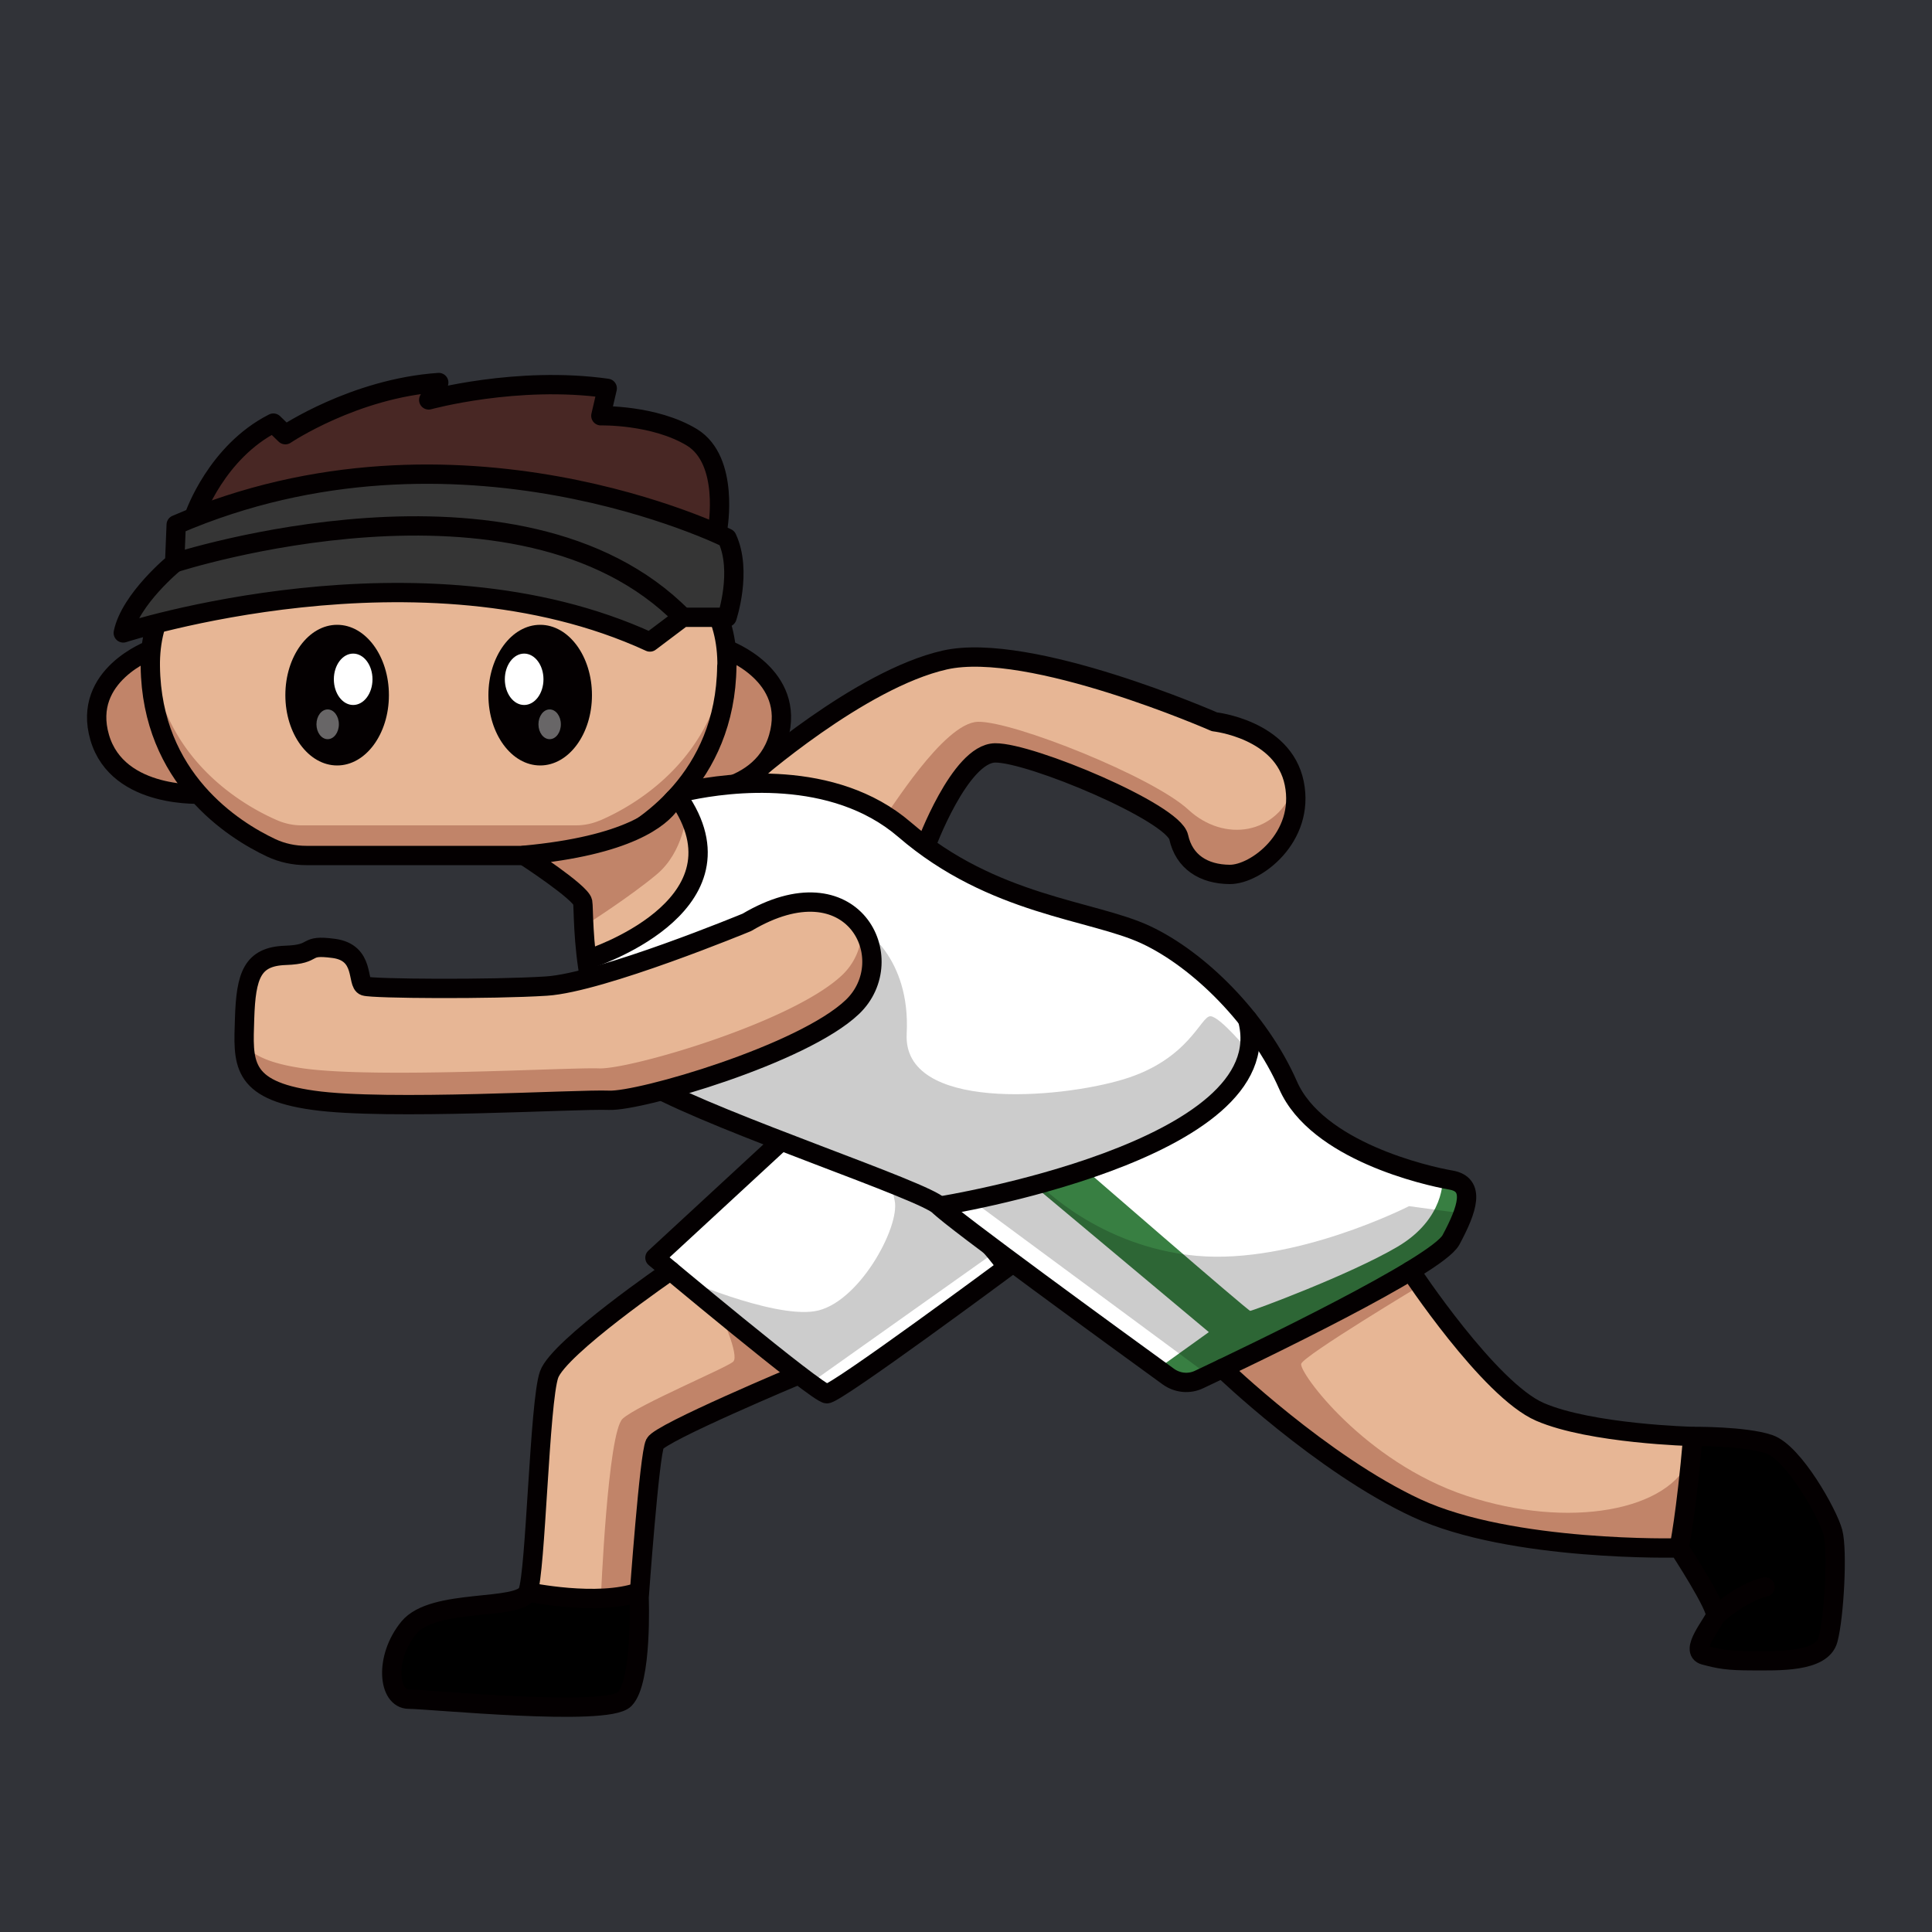
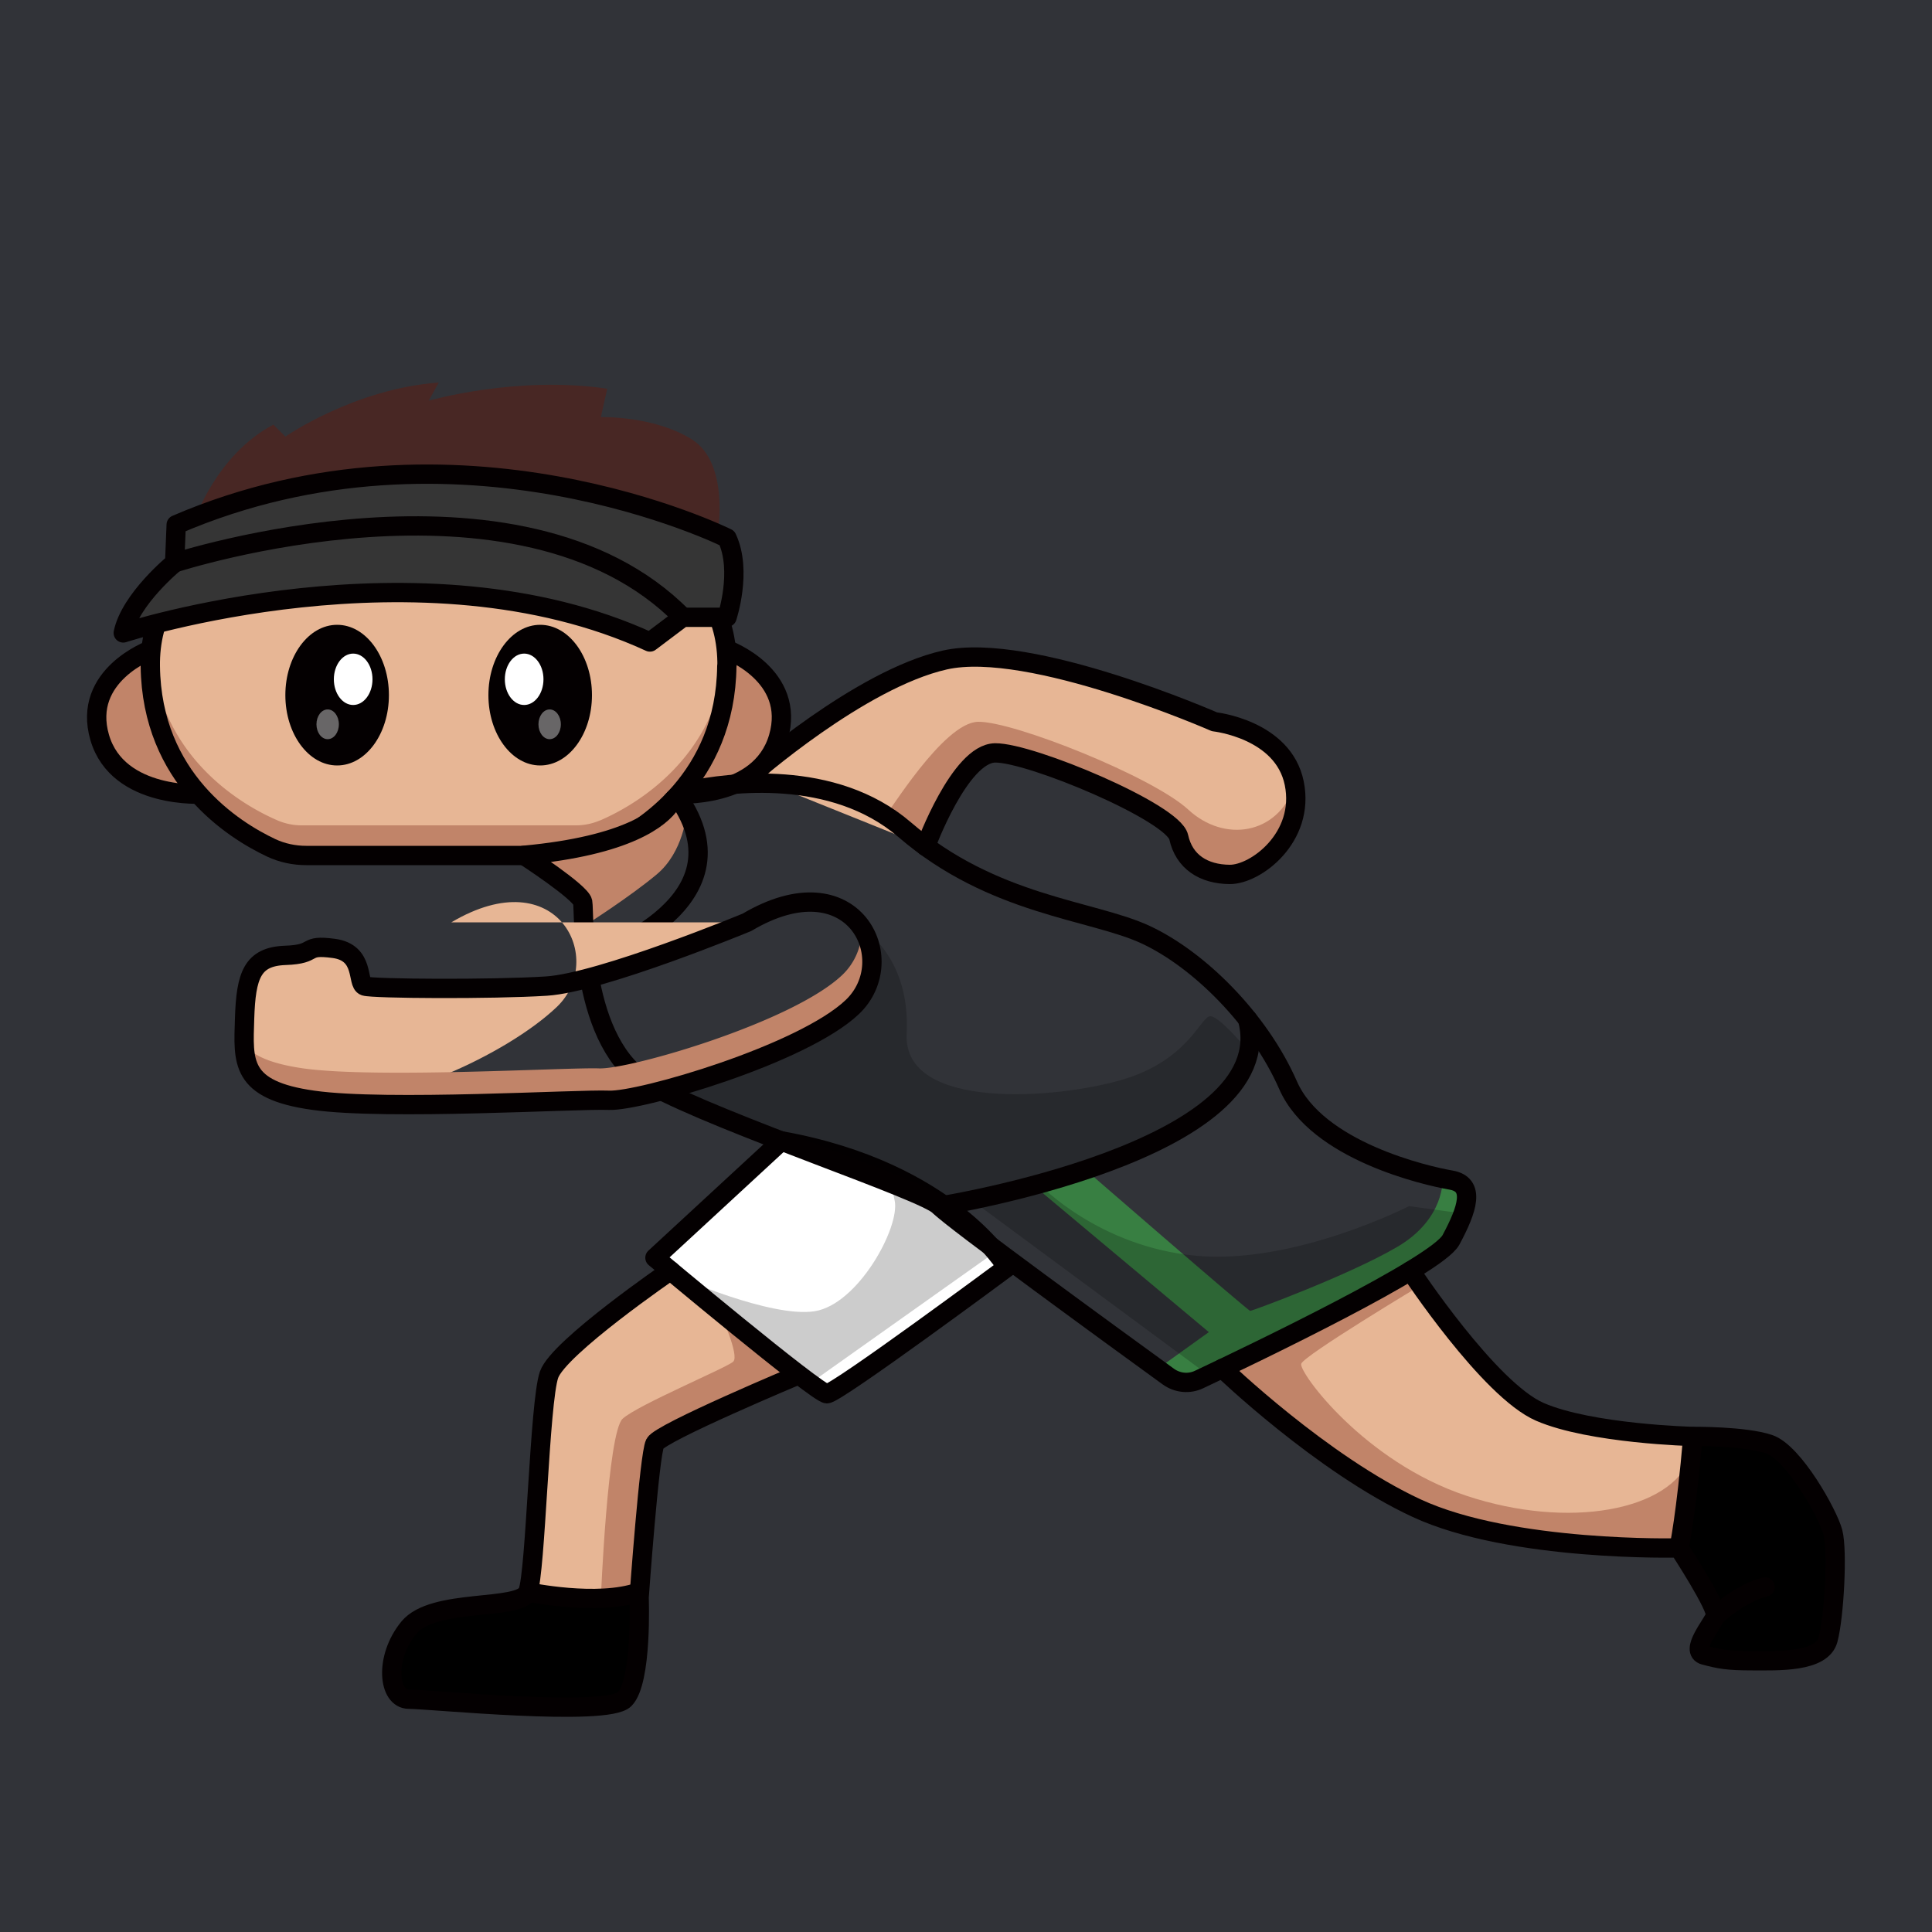
<svg xmlns="http://www.w3.org/2000/svg" id="a" viewBox="0 0 1000 1000">
  <defs>
    <style>.d{opacity:.4}.d,.e,.g,.h,.j,.k,.o{stroke-width:0}.d,.h{isolation:isolate}.d,.k{fill:#fff}.e{fill:#e7b695}.h{opacity:.2}.p{fill:none}.j{fill:#c18469}.p{stroke:#040001;stroke-linecap:round;stroke-linejoin:round;stroke-width:10px}.o{fill:#040001}</style>
  </defs>
  <path id="b" d="M0 0h1000v1000H0V0Z" style="fill:#313338;stroke-width:0" />
  <g id="c">
    <path d="M0 0h1000v1000H0V0Z" style="fill:none;stroke-width:0" />
    <path d="M100.8 269s11.3-33.7 40.7-49.2l6.2 6.2s35.6-24.8 79.4-28l-5.2 9.4s45.7-13.2 92.4-6.2l-3.3 14.7s27.6-.8 47.2 11.6 13.3 48.7 13.3 48.7" style="fill:#482724;stroke-width:0" />
    <path class="e" d="m295 826.9-2-.2 2 .2Zm-4.2-.4-2-.2 2 .2Zm2.2.2-2.2-.2 2.2.2Zm7.8.5h-2.3 2.3Zm-12.1-.9-2-.2 2 .2Zm-13-1.9 2.2.4 2.8.5 6 .8 2 .2 2 .2 2.3.2 2 .2h.1l3.3.2 2.3.1h.1c8 .4 16-.1 23.8-1.5 2-.4 4.1-1 6.1-1.7h.2c1-13.6 5.5-72 8-77 2.9-5.6 74.4-35.5 74.4-35.5l-66.4-53.9s-57.8 39.7-62.7 53.9-6.9 102.5-11 112.5l1.7.3.8.1Z" />
    <path class="g" d="M330.8 824a48.3 48.3 0 0 1-11 2.5c-6.2.8-12.6 1-19 .8l-2.3-.1-3.3-.3h-.2l-2-.1-2.2-.2-2-.2-2-.3-6-.8-2.8-.4-2.2-.4-.9-.2-1.6-.3c-4 10-48.9 2.9-61.7 18.5s-10.6 37 0 37 102.5 9.3 111.8 0 7.4-52.6 7.4-52.6l.2-2.8-.2-.1Z" />
    <path class="e" d="m274.9 824.3-1.6-.3 1.6.3Zm5.8 1-2.8-.5 2.8.5Zm-2.7-.5-2.3-.4 2.2.4h.1Zm-2.3-.4-.8-.1.8.1Z" />
    <path class="j" d="M311 827.3s3.5-85.9 11.3-93 53.7-26.3 57.2-29.5-7.1-26-7.1-26l38.7 31s.8 2 0 2.7-70.2 28.5-74 38-6 71.6-6 71.6l-4 4.6-16.1.5v.1Z" />
    <path class="k" d="M404.4 590.6 339 651s84 70.4 89 70.4 93.2-65.4 93.2-65.4-29.2-49.8-116.8-65.5v.1Z" />
    <path class="p" d="M347 657.7s-57.8 39.6-62.8 53.8-6.9 102.5-11 112.5-48.8 2.9-61.6 18.5-10.7 37 0 37 102.5 9.3 111.7 0 7.5-52.6 7.5-52.6 5.3-74 8.2-79.7 74.3-35.6 74.3-35.6" />
    <path class="p" d="M273.3 824s36 7.6 57.5 0" />
    <path class="h" d="M350.6 660.7s48.5 21.5 71 18 44.3-43.4 41.5-57.2-4.6-14.5-4.6-14.5 36.2 15.8 53.7 37.6l3 3.4-95.9 68-68.7-55.3Z" />
    <path class="p" d="M404.4 590.6 339 651s84 70.4 89 70.4 93.2-65.4 93.2-65.4-29.2-49.8-116.8-65.5h0v.1Z" />
    <path class="e" d="M388.3 401.6s56.7-50.1 100.8-60 139.5 32 139.5 32 35.6 3.8 41.3 31.8-19.9 47.3-33.4 47.2-23.6-6.5-26.4-19.3-76.7-43.8-95-43.6-36 48.4-36 48.4" />
    <path class="j" d="M458.3 422c1 .3 29.8-48 47.9-48.4 18.2-.4 90.4 28.4 108.9 45.5s46 13.2 55-12.3c0 0 3.5 19-11 34s-33 12.8-40.8 6.2-10.6-18.7-10.6-18.7-65.3-37-89.8-37-36.6 41.3-36.6 41.3-2.9 2.5-5 2.1-18-12.6-18-12.6v-.1Z" />
    <path class="p" d="M388.3 401.6s56.7-50.1 100.8-60 139.5 32 139.5 32 35.6 3.8 41.3 31.8-19.9 47.3-33.4 47.2-23.6-6.5-26.4-19.3-76.7-43.8-95-43.6-36 48.4-36 48.4" />
    <path class="j" d="M105.2 411s-44.2 3-53.6-29.3 25.1-45.4 25.1-45.4 5 41.3 28.4 74.7h.1Z" />
    <path class="p" d="M105.2 411s-44.2 3-53.6-29.3 26.6-45.4 26.6-45.4 3.5 41.3 27 74.7Z" />
    <path class="j" d="M349.4 411s44.1 3 53.5-29.3-25-45.4-25-45.4-5 41.3-28.5 74.7Z" />
    <path class="p" d="M349.4 411s44.1 3 53.5-29.3-26.5-45.4-26.5-45.4-3.5 41.3-27 74.7Z" />
    <path class="e" d="M376.3 344v-1.5c-1-54-54.6-70.8-119.8-70.8h-59c-65.1 0-118.7 16.9-119.7 70.8v2.3c.8 61.8 48.4 88 66 95.5a29 29 0 0 0 12 2.5h142.4a30 30 0 0 0 12.2-2.5c17.5-7.5 65.1-33.7 65.9-95.5v-.9.1Z" />
    <path class="j" d="M310.4 424.7c-3.8 1.6-8 2.5-12.2 2.5H156c-4.2 0-8.4-.9-12.2-2.5-16.8-7.2-61.3-31.6-65.5-88l-.4 5.8v2.3c.8 61.8 48.4 88 66 95.5a29 29 0 0 0 12 2.5h142.4a30 30 0 0 0 12.2-2.5c17.5-7.5 65.1-33.7 65.9-95.5v-2.3c0-2-.2-4-.3-5.9-4.3 56.5-48.8 80.9-65.6 88.1h-.1Z" />
    <ellipse class="o" cx="174.5" cy="359.8" rx="26.8" ry="36.4" />
    <ellipse class="k" cx="182.8" cy="351.6" rx="10" ry="13.3" />
    <ellipse class="d" cx="169.6" cy="374.9" rx="5.8" ry="7.7" />
    <ellipse class="o" cx="279.6" cy="359.8" rx="26.8" ry="36.4" />
    <ellipse class="k" cx="271.3" cy="351.6" rx="10" ry="13.3" />
    <ellipse class="d" cx="284.5" cy="374.9" rx="5.8" ry="7.7" />
    <path class="p" d="M376.3 344v-.7h0v-.8c-1-54-54.6-70.8-119.8-70.8h-59c-65.1 0-118.7 16.9-119.7 70.8v.8h0v1.5h0c.7 58.2 43 84.8 62.5 94 5.7 2.7 12 4 18.2 4h137c6.3 0 12.5-1.3 18.2-4 19.6-9.2 61.8-35.8 62.5-94h0l.1-.9h0v.1Z" />
    <path class="e" d="M797.2 730.8c-26.3-11.4-67-73.1-67-73.1l-97.5 50.6s51.4 49.5 100.5 72.3 135.9 20.6 135.9 20.6 3.6-17 7.1-57.6c0 0-52.6-1.5-79-12.8Z" />
    <path class="g" d="M948.8 793c-2.5-9.6-20.3-41.3-33-45.5s-39.6-4-39.6-4a549.9 549.9 0 0 1-7.1 57.7s20.3 31 18.9 35.2-13.6 18.2-5.7 20.3 12 2.8 24.9 2.8 35.9 1.1 39.1-11 5-45.9 2.5-55.5Z" />
    <path class="j" d="M736.5 664.6s-61.7 37-63 41.3 32.5 50.7 85.5 68.3 105.8 7.8 116-20l-5.2 44-3.6 3.4s-47 1.2-104.5-11.2S638 713.3 638 713.3v-3.6l-1.6-4.3 84-40.8 9-4.8 4.2.9 3 3.9h-.1Z" />
-     <path class="e" d="M349.4 411s-3.8 25-78.1 31.8c0 0 29.3 19 30.3 24.2.4 2 .2 13.1 1.8 27.3 0 0 81-28.2 46-83.3Z" />
-     <path class="k" d="M751 610.9c-12.8-2.2-69.4-15.2-84.3-49.3s-46-65-73.7-77.8-79-14.9-124.9-54.4S349.4 411 349.4 411c35 55.2-46 83.3-46 83.3 2.7 23.3 10.3 54.7 33.4 67.4 37.4 20.4 142 54.7 149.5 62.6s126 93.7 126 93.7 130.1-60.3 138.7-76.2 12.8-28.8 0-31v.1Z" />
    <path class="j" d="M303.4 478.6s22.5-14.3 36.5-26 15.4-31.4 15.4-31.4-1.6-5.7-2.6-6L349 414s-3.3 11.3-24.9 17.7-50.7 11.7-50.7 11.7 22.5 13.5 25.8 19.9 4.3 15.4 4.3 15.4l-.1-.1Z" />
    <path d="m535 613.6 90.7 75.9-26.5 19 13 9.5s63.3-33.1 92.2-46 40.9-21 45-28.1 10.5-22 9.4-26.6-.9-7.8-4.4-7.1c-2.5.4-5.1.3-7.7-.1 0 0 1.4 20.7-23.5 35.3s-75 33.1-76.1 33.1-87.5-75-87.5-75l-24.7 10 .1.1Z" style="fill:#387f42;stroke-width:0" />
    <path class="h" d="M446 480.3s25.4 14.6 23.3 54.8c-2.1 40.2 78.6 33.8 112.4 23.5s39.8-32.7 44.8-32.6 20 18.4 20 18.4 2.4 13.8-31 37-77.7 31.4-77.7 31.4 30.7 32.6 81.5 37.2 110-25.7 110-25.7l28 3.8s2.8 13-37 36.5-95.6 46.6-95.6 46.6l-121.8-90-12.3 3.1c-.7.1-7.6-2.3-7.6-2.3s-45.5-18.4-75.4-30-64.3-27-64.3-27 52-16 82.5-33.5S454 491 446 480.3Z" />
    <path class="p" d="M271.3 442.8s29.3 19 30.3 24.1-2.1 74.3 35.2 94.7 142 54.7 149.5 62.7c6.3 6.7 92.2 69.2 118.4 88.2 4.7 3.4 10.8 4 16 1.5 29-13.7 123-58.8 130.3-72.2 8.6-16 12.8-28.8 0-31s-69.4-15.1-84.3-49.1-46-65-73.7-77.9-79-14.9-124.8-54.4c-37-31.8-91.5-24.3-111.3-20.2-4 .8-7.5 3.2-9.7 6.5-5.2 7.6-22 22-76 27h0l.1.1Z" />
    <path class="p" d="M305 496.3s82.7-26.4 47.7-81m280 293s51.4 49.5 100.5 72.3S869 801.2 869 801.2s20.3 31 18.9 35.2-13.6 18.2-5.7 20.3 12 2.9 24.9 2.9 35.9 1 39.1-11 5-46 2.5-55.5-20.3-41.3-33-45.6-39.6-4-39.6-4-52.6-1.3-79-12.7-67-73-67-73" />
    <path class="p" d="M869.1 801.2s3.6-17 7.1-57.6m11.8 92.8s12.4-11.7 25.6-15M486.3 624.3s178-28.3 159.4-96.8" />
-     <path class="e" d="M386.6 477.4s-75.4 31.2-103.8 33c-28.4 1.8-89.7 1.4-94 0s.4-17.3-16-19.5-8 3-25.1 3.6-20.4 10.3-21.1 32.7-2.5 37 35.6 42.3c38 5.4 137-.7 153 0s100.3-23.8 126-48.3.6-76.5-54.6-43.8Z" />
+     <path class="e" d="M386.6 477.4s-75.4 31.2-103.8 33c-28.4 1.8-89.7 1.4-94 0s.4-17.3-16-19.5-8 3-25.1 3.6-20.4 10.3-21.1 32.7-2.5 37 35.6 42.3s100.3-23.8 126-48.3.6-76.5-54.6-43.8Z" />
    <path class="j" d="M446 480.3c.3 9.1-3.4 18-10 24.3-25.7 24.5-110 49-126 48.4s-115 5.3-153 0c-16.7-2.4-25.8-6.5-30.6-12.3.6 14.9 6 24.7 35.8 28.9 38 5.3 137-.7 153 0s100.3-23.8 126-48.4a32.1 32.1 0 0 0 4.8-41v.1Z" />
    <path class="p" d="M386.6 477.4s-75.4 31.2-103.8 33c-28.4 1.8-89.7 1.4-94 0s.4-17.3-16-19.5-8 3-25.1 3.6-20.4 10.3-21.1 32.7-2.5 37 35.6 42.3c38 5.4 137-.7 153 0s100.3-23.8 126-48.3.6-76.5-54.6-43.8h0Z" />
    <path d="M63.8 327.6s153.9-50 272.6 4.7l17-12.8h22.9s8-23.9 0-41c0 0-134-69-285.1-6.9l-.8 19.7s-23 18.8-26.6 36.3Z" style="fill:#353535;stroke-width:0" />
    <path class="p" d="M63.8 327.6s153.9-50 272.6 4.7l17-12.8h22.9s8-23.9 0-41c0 0-139.7-69.6-285.1-6.9l-.8 19.7s-23 18.8-26.6 36.3h0Z" />
    <path class="p" d="M90.4 291.3s178.3-58 263 28.2" />
-     <path class="p" d="M100.8 266.5s11.3-32.6 40.7-47.5l6.2 6s35.6-24 79.4-27l-5.2 9s45.7-12.6 92.4-6l-3.3 14.2s27.6-.7 47.2 11.2c19.5 12 13.3 47 13.3 47" />
  </g>
</svg>